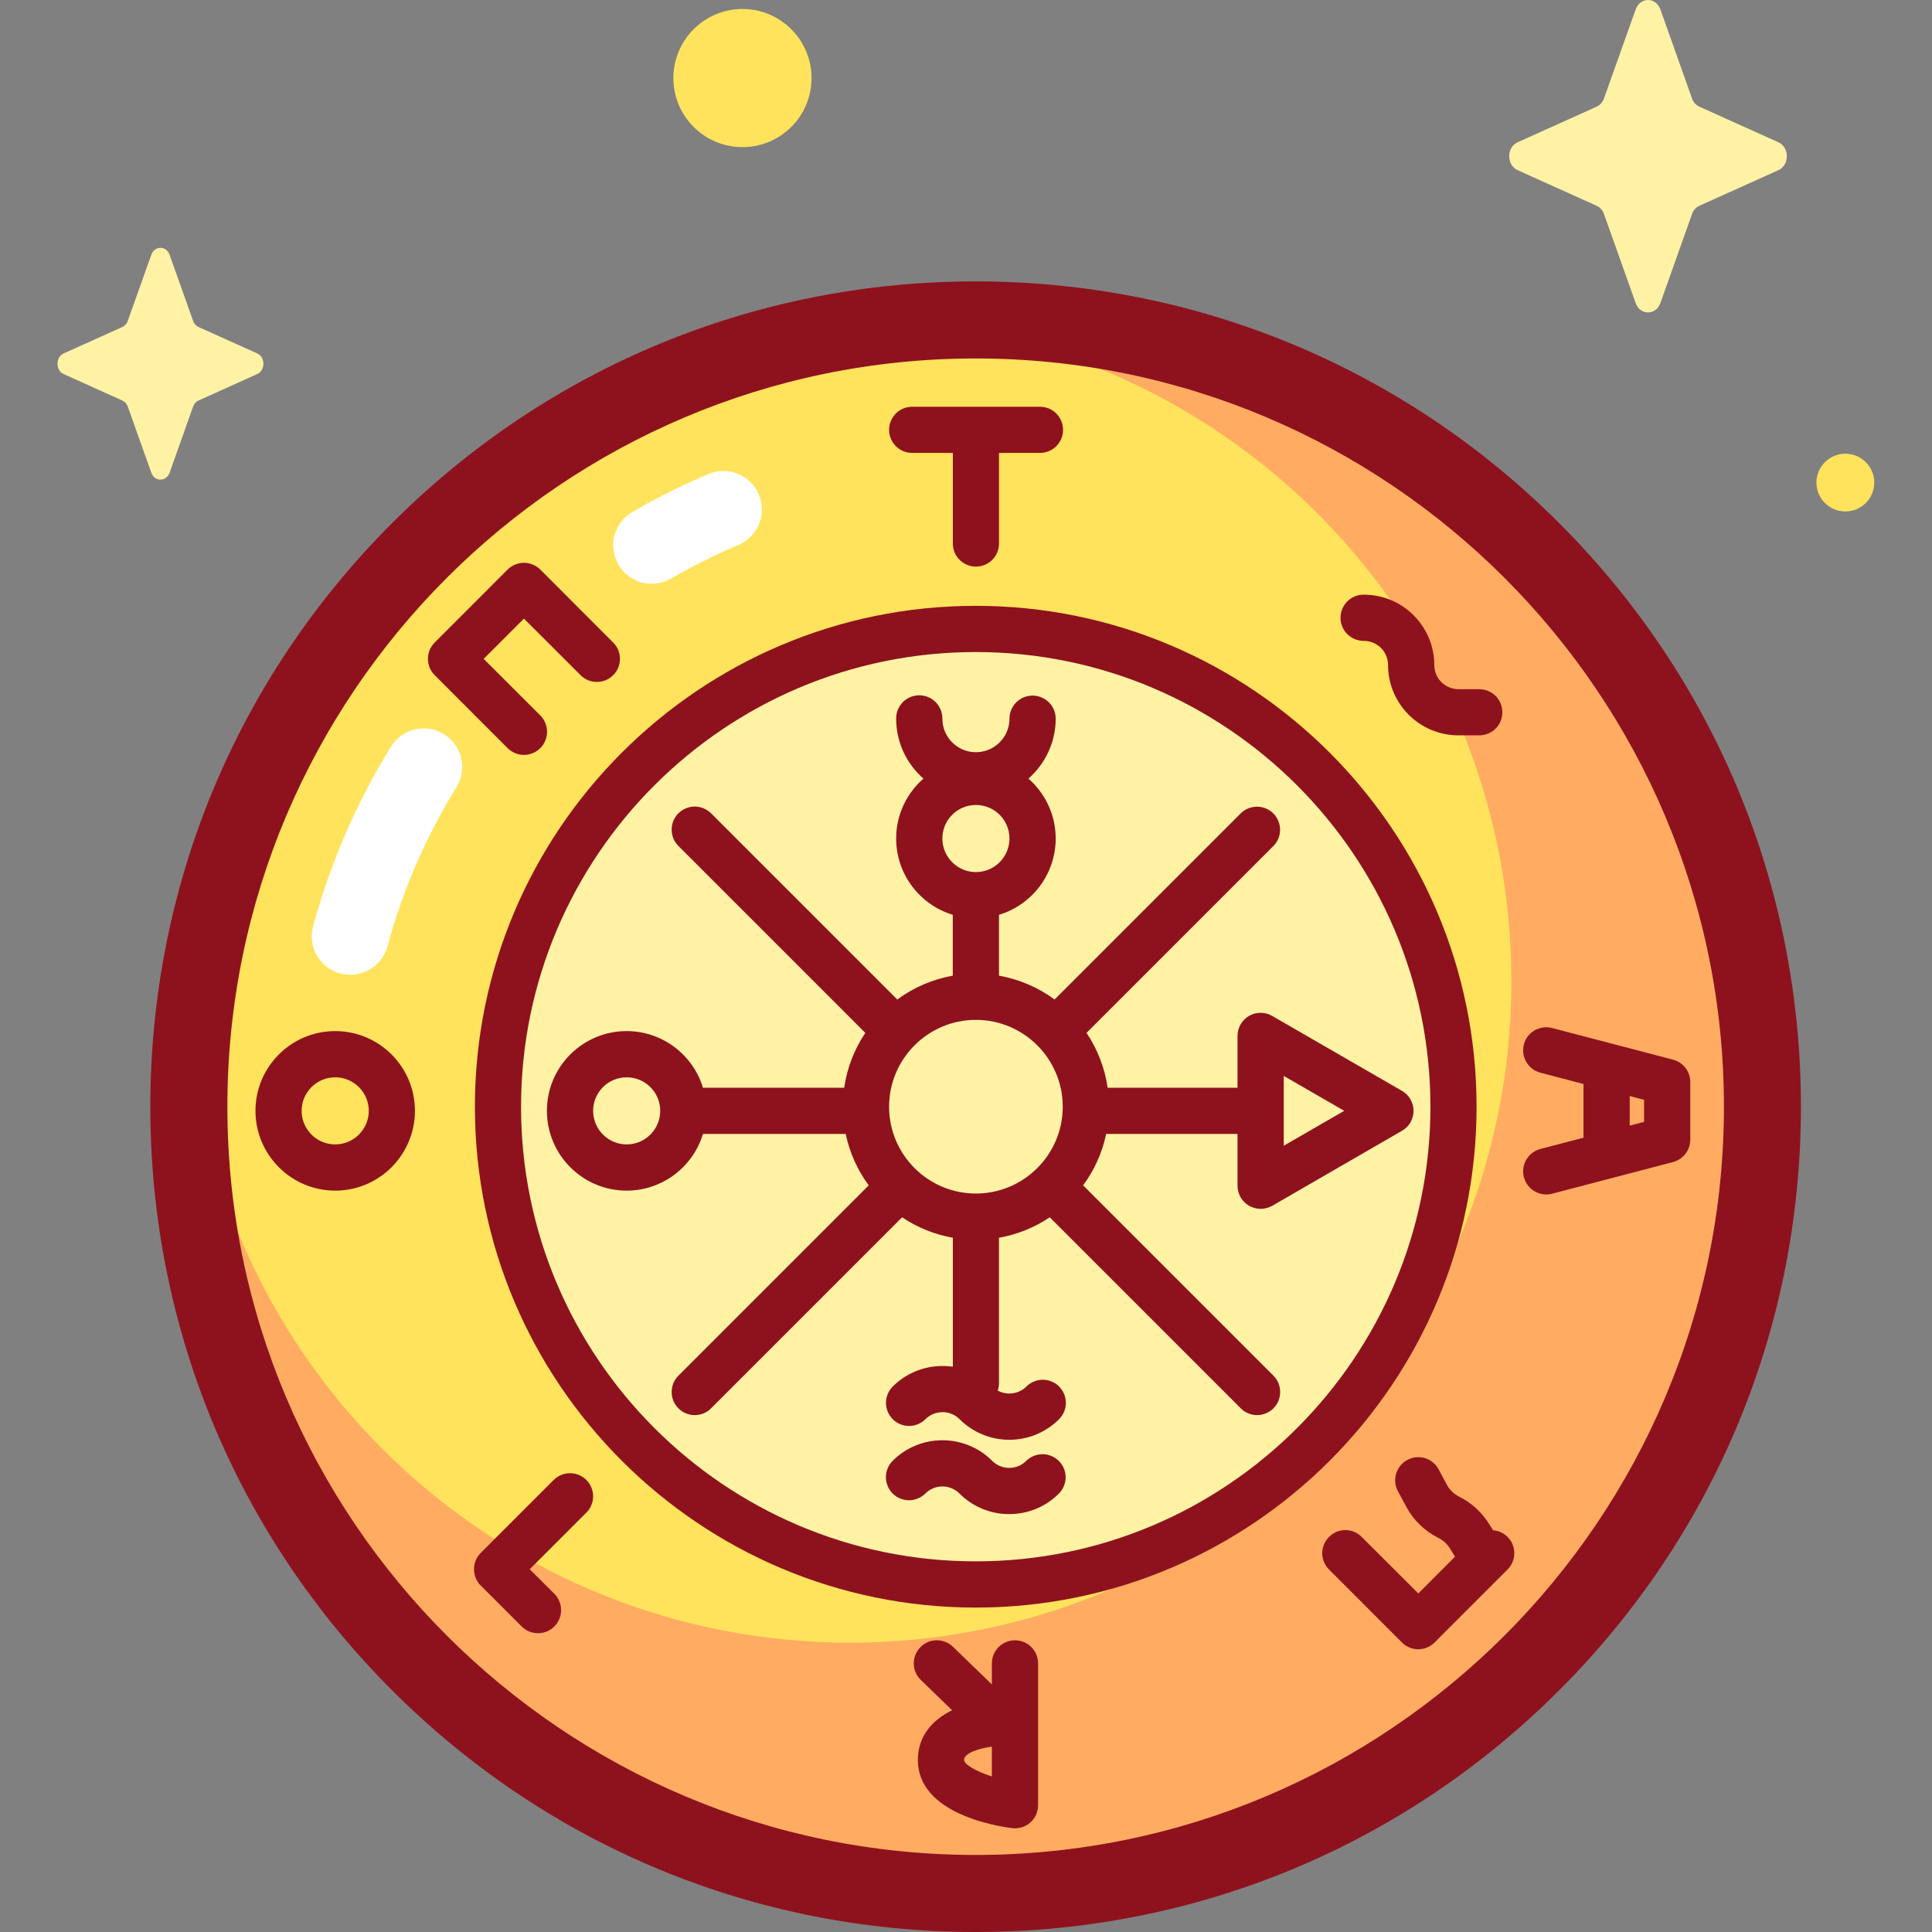
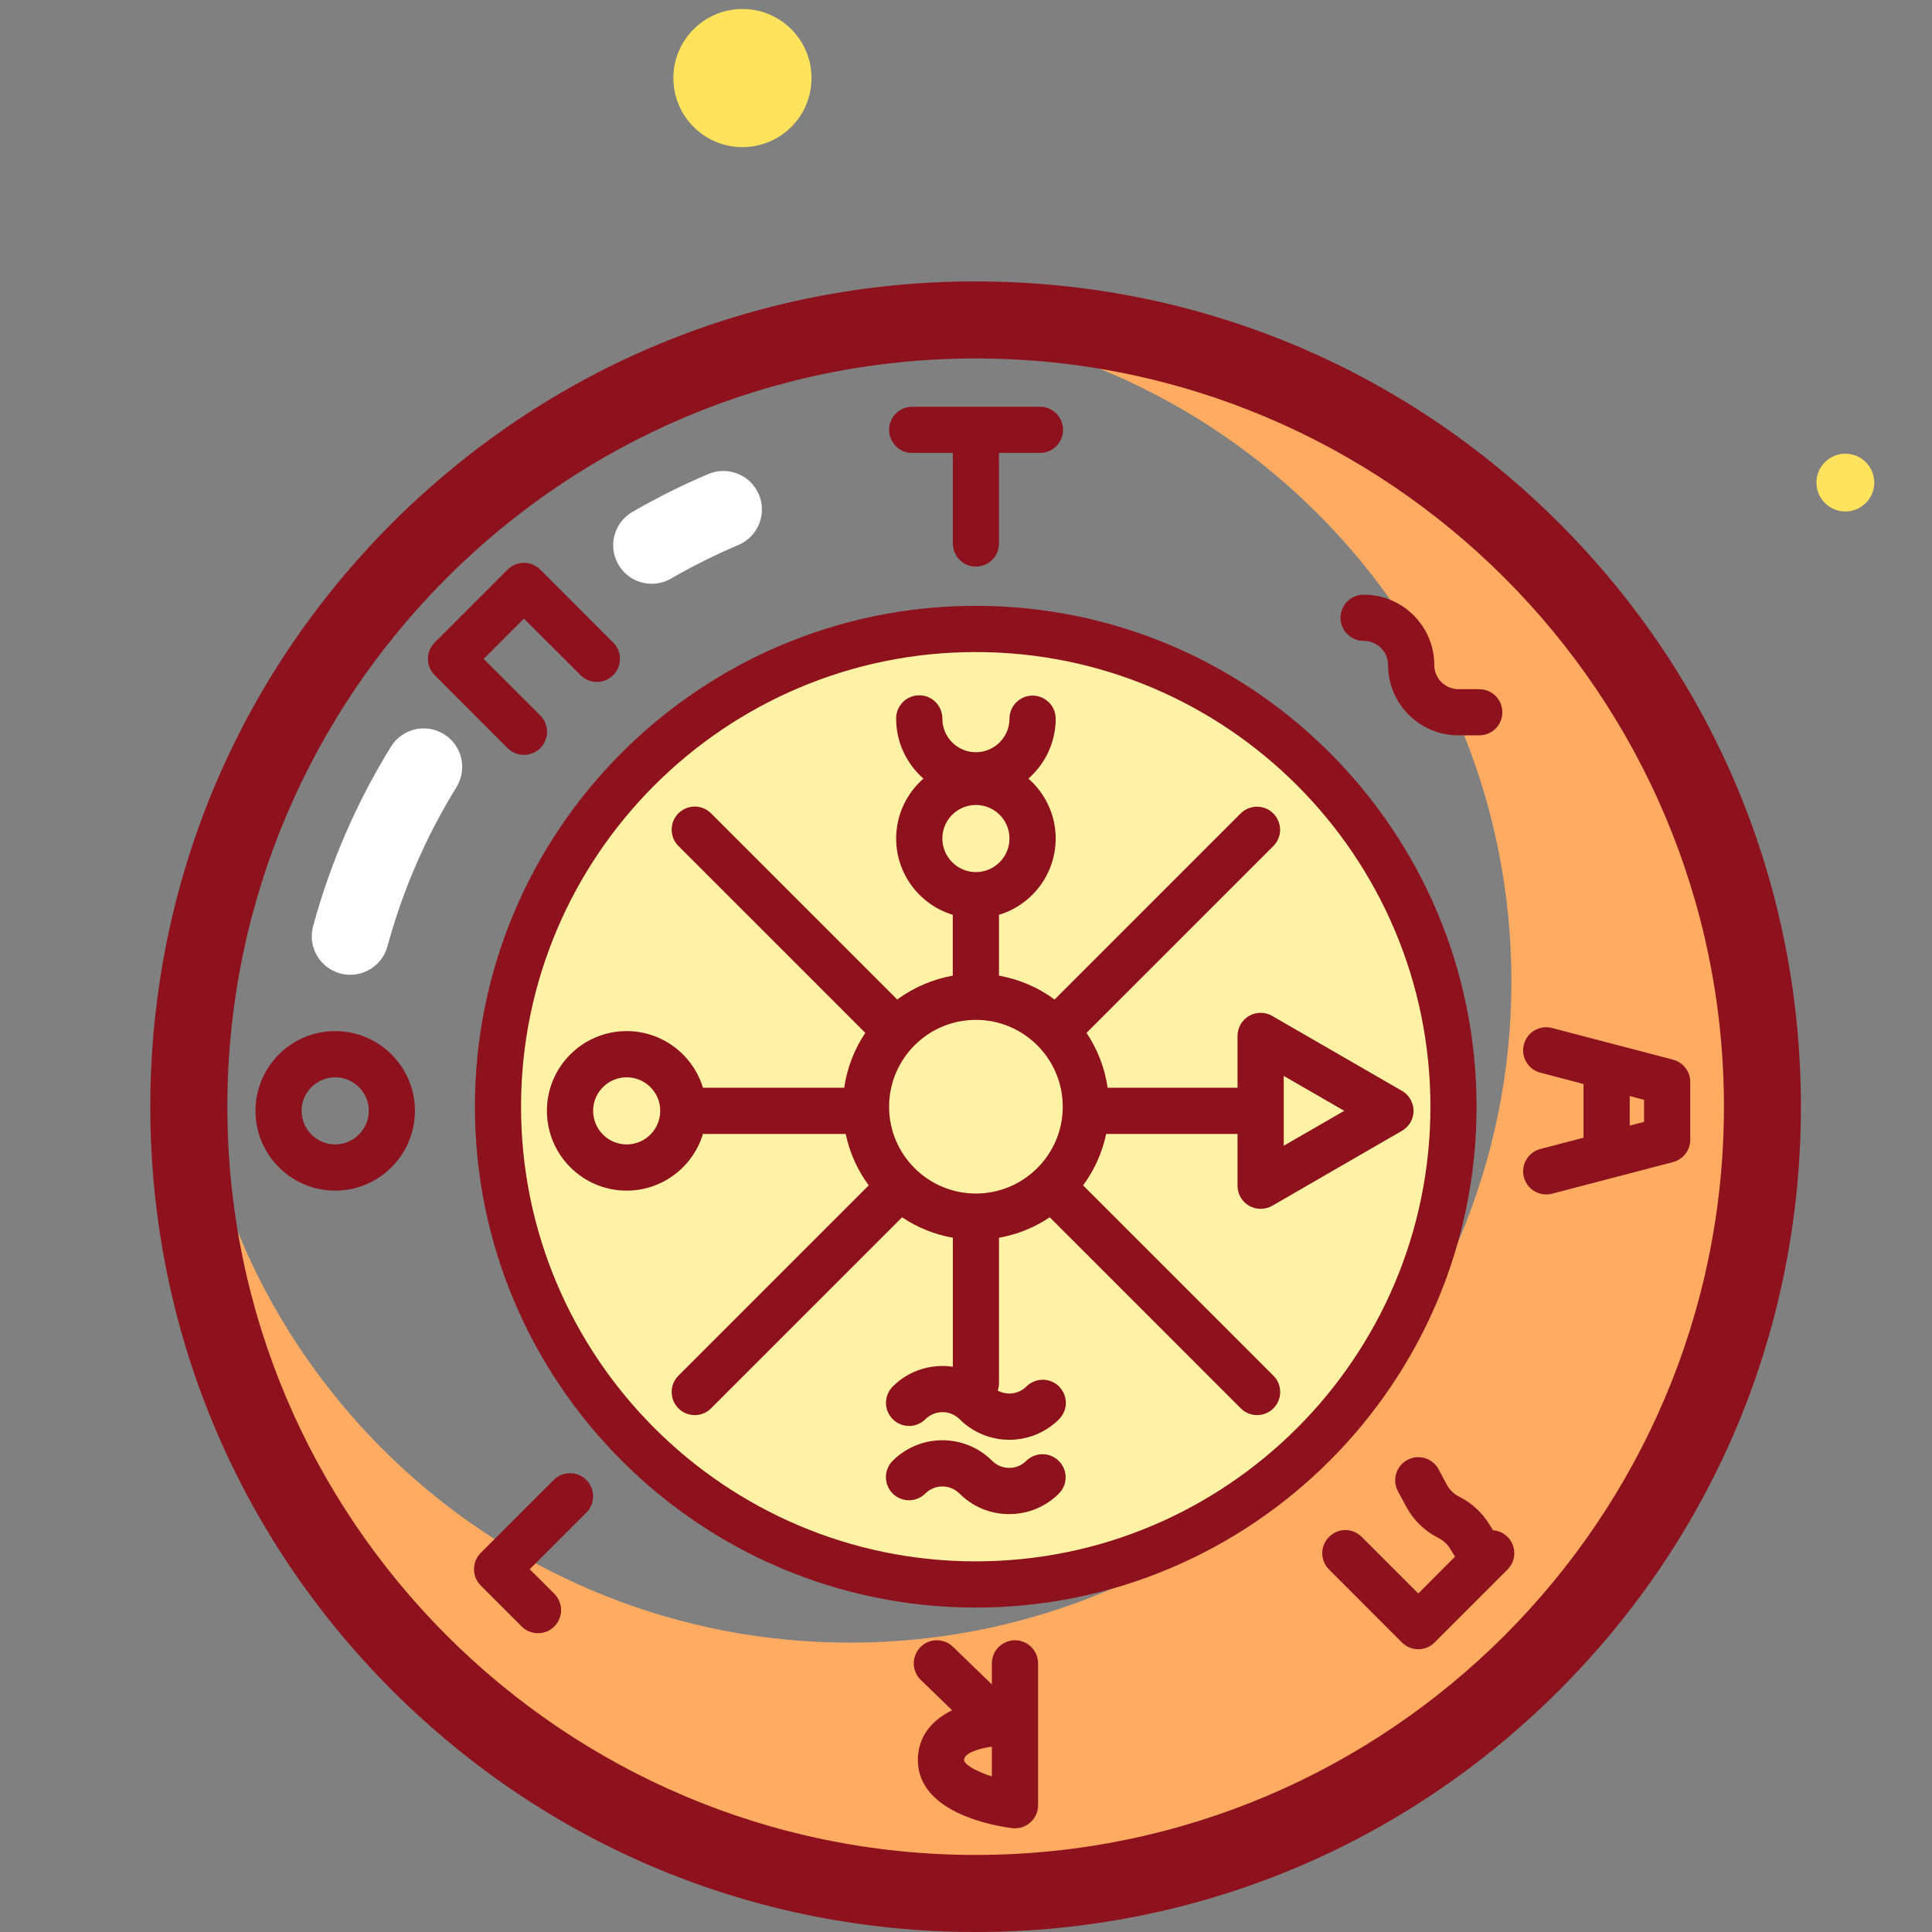
<svg xmlns="http://www.w3.org/2000/svg" width="26" height="26" viewBox="0 0 26 26" fill="none">
  <rect x="0" y="0" width="26" height="26" fill="#808080" stroke="none" />
  <g clip-path="url(#clip0_137_162042)">
-     <path d="M22.678 15.433C22.678 20.243 17.582 24.502 13.417 24.502C7.569 24.502 3.773 21.323 2.672 15.672C2.672 15.485 2.546 14.52 2.555 14.336C2.833 8.978 7.095 4.674 12.434 4.328C12.664 4.313 13.471 4.392 13.704 4.392C19.28 5.047 22.678 9.585 22.678 15.433Z" fill="#FFE35C" />
    <path d="M13.127 4.306C12.83 4.306 12.537 4.319 12.246 4.342C16.783 4.75 20.34 8.562 20.34 13.206C20.34 18.121 16.355 22.106 11.439 22.106C6.796 22.106 2.984 18.55 2.576 14.013C2.551 14.306 2.539 14.6 2.539 14.894C2.539 20.741 7.279 25.482 13.127 25.482C18.975 25.482 23.715 20.741 23.715 14.894C23.715 9.046 18.975 4.306 13.127 4.306Z" fill="#FFAC62" />
    <path d="M17.67 19.44C20.181 16.929 20.181 12.858 17.67 10.347C15.159 7.836 11.088 7.836 8.578 10.347C6.067 12.858 6.067 16.929 8.578 19.44C11.088 21.951 15.159 21.951 17.67 19.44Z" fill="#FFF2A5" />
    <path d="M14.588 15.129C14.718 14.322 14.17 13.562 13.364 13.431C12.557 13.301 11.797 13.849 11.666 14.656C11.536 15.462 12.084 16.222 12.89 16.353C13.697 16.483 14.457 15.935 14.588 15.129Z" fill="#FFF2A5" />
    <path d="M12.823 16.657V18.393C12.536 18.351 12.234 18.439 12.014 18.659C11.986 18.688 11.963 18.722 11.947 18.76C11.931 18.798 11.923 18.838 11.923 18.879C11.923 18.92 11.931 18.96 11.947 18.998C11.963 19.035 11.986 19.07 12.014 19.099C12.043 19.128 12.078 19.151 12.115 19.166C12.153 19.182 12.194 19.19 12.234 19.19C12.275 19.19 12.316 19.182 12.353 19.166C12.391 19.151 12.425 19.128 12.454 19.099C12.515 19.038 12.598 19.004 12.684 19.004C12.77 19.004 12.853 19.038 12.914 19.099C13.098 19.283 13.341 19.376 13.583 19.376C13.826 19.376 14.068 19.283 14.253 19.099C14.281 19.07 14.304 19.035 14.32 18.998C14.336 18.96 14.344 18.92 14.344 18.879C14.344 18.838 14.336 18.798 14.32 18.76C14.304 18.722 14.281 18.688 14.253 18.659C14.224 18.63 14.19 18.607 14.152 18.592C14.114 18.576 14.074 18.568 14.033 18.568C13.992 18.568 13.951 18.576 13.914 18.592C13.876 18.607 13.842 18.63 13.813 18.659C13.709 18.763 13.55 18.781 13.427 18.714C13.438 18.681 13.444 18.646 13.444 18.611V16.657C13.689 16.614 13.921 16.52 14.127 16.382L16.698 18.953C16.726 18.982 16.761 19.005 16.798 19.02C16.836 19.036 16.877 19.044 16.917 19.044C16.958 19.044 16.999 19.036 17.036 19.02C17.074 19.005 17.108 18.982 17.137 18.953C17.166 18.924 17.189 18.89 17.205 18.852C17.22 18.814 17.228 18.774 17.228 18.733C17.228 18.692 17.22 18.652 17.205 18.614C17.189 18.576 17.166 18.542 17.137 18.513L14.576 15.952C14.728 15.746 14.834 15.51 14.886 15.26H16.654V15.957C16.654 16.012 16.669 16.066 16.696 16.113C16.723 16.16 16.762 16.199 16.81 16.227C16.857 16.254 16.911 16.268 16.965 16.268C17.02 16.268 17.073 16.254 17.121 16.227L18.867 15.218C18.914 15.191 18.954 15.152 18.981 15.105C19.008 15.057 19.023 15.004 19.023 14.949C19.023 14.895 19.008 14.841 18.981 14.794C18.954 14.746 18.914 14.707 18.867 14.68L17.121 13.672C17.073 13.644 17.02 13.63 16.965 13.63C16.91 13.63 16.857 13.644 16.81 13.671C16.762 13.699 16.723 13.738 16.696 13.785C16.669 13.833 16.654 13.886 16.654 13.941V14.638H14.906C14.868 14.374 14.771 14.122 14.622 13.9L17.137 11.385C17.195 11.327 17.227 11.248 17.227 11.166C17.226 11.084 17.194 11.005 17.136 10.947C17.078 10.889 16.999 10.856 16.917 10.856C16.835 10.856 16.756 10.888 16.698 10.945L14.192 13.451C13.971 13.288 13.715 13.178 13.444 13.13V12.311C13.885 12.178 14.207 11.768 14.207 11.284C14.207 10.963 14.064 10.675 13.84 10.478C14.064 10.281 14.207 9.993 14.207 9.672C14.207 9.589 14.174 9.51 14.116 9.452C14.057 9.394 13.978 9.361 13.896 9.361C13.813 9.361 13.734 9.394 13.676 9.452C13.618 9.51 13.585 9.589 13.585 9.672C13.585 9.921 13.382 10.123 13.133 10.123C12.884 10.123 12.682 9.921 12.682 9.672C12.682 9.631 12.675 9.59 12.659 9.552C12.644 9.514 12.621 9.479 12.592 9.449C12.563 9.42 12.529 9.397 12.491 9.381C12.453 9.365 12.412 9.357 12.371 9.357C12.33 9.357 12.289 9.365 12.251 9.381C12.213 9.397 12.178 9.42 12.15 9.449C12.121 9.479 12.098 9.514 12.082 9.552C12.067 9.59 12.059 9.631 12.06 9.672C12.06 9.993 12.203 10.281 12.427 10.478C12.203 10.675 12.06 10.963 12.06 11.284C12.06 11.768 12.382 12.178 12.822 12.311V13.13C12.552 13.178 12.296 13.288 12.075 13.451L9.569 10.945C9.54 10.917 9.506 10.894 9.468 10.878C9.431 10.863 9.39 10.854 9.35 10.854C9.309 10.854 9.268 10.863 9.231 10.878C9.193 10.894 9.159 10.917 9.13 10.945C9.101 10.974 9.078 11.009 9.062 11.046C9.047 11.084 9.039 11.124 9.039 11.165C9.039 11.206 9.047 11.247 9.062 11.284C9.078 11.322 9.101 11.356 9.13 11.385L11.645 13.9C11.496 14.122 11.399 14.374 11.361 14.638H9.46C9.327 14.198 8.917 13.876 8.433 13.876C7.841 13.876 7.36 14.357 7.36 14.949C7.36 15.541 7.841 16.023 8.433 16.023C8.917 16.023 9.327 15.701 9.46 15.26H11.381C11.433 15.51 11.539 15.746 11.691 15.952L9.13 18.513C9.101 18.542 9.078 18.576 9.062 18.614C9.047 18.652 9.039 18.692 9.039 18.733C9.039 18.774 9.047 18.814 9.062 18.852C9.078 18.89 9.101 18.924 9.13 18.953C9.159 18.982 9.193 19.005 9.23 19.02C9.268 19.036 9.309 19.044 9.35 19.044C9.39 19.044 9.431 19.036 9.469 19.02C9.506 19.005 9.541 18.982 9.569 18.953L12.14 16.382C12.346 16.52 12.578 16.614 12.823 16.657ZM17.276 14.479L18.09 14.949L17.276 15.419V14.479ZM12.682 11.284C12.682 11.035 12.884 10.833 13.133 10.833C13.383 10.833 13.585 11.035 13.585 11.284C13.585 11.533 13.383 11.736 13.133 11.736C12.884 11.736 12.682 11.533 12.682 11.284ZM13.133 13.725C13.778 13.725 14.302 14.249 14.302 14.894C14.302 15.538 13.778 16.062 13.133 16.062C12.489 16.062 11.965 15.538 11.965 14.894C11.965 14.249 12.489 13.725 13.133 13.725ZM8.434 15.401C8.184 15.401 7.982 15.198 7.982 14.949C7.982 14.7 8.184 14.498 8.434 14.498C8.683 14.498 8.885 14.7 8.885 14.949C8.885 15.198 8.683 15.401 8.434 15.401ZM12.276 6.095H12.823V7.314C12.823 7.397 12.855 7.476 12.914 7.534C12.972 7.593 13.051 7.625 13.133 7.625C13.216 7.625 13.295 7.593 13.353 7.534C13.412 7.476 13.444 7.397 13.444 7.314V6.095H13.991C14.032 6.096 14.073 6.088 14.111 6.073C14.15 6.058 14.184 6.035 14.214 6.006C14.243 5.977 14.266 5.942 14.282 5.904C14.298 5.866 14.306 5.826 14.306 5.785C14.306 5.743 14.298 5.703 14.282 5.665C14.266 5.627 14.243 5.592 14.214 5.563C14.184 5.534 14.15 5.512 14.111 5.496C14.073 5.481 14.032 5.473 13.991 5.474H12.276C12.193 5.474 12.114 5.506 12.056 5.565C11.998 5.623 11.965 5.702 11.965 5.785C11.965 5.867 11.998 5.946 12.056 6.004C12.114 6.063 12.193 6.095 12.276 6.095ZM4.511 13.876C3.919 13.876 3.438 14.357 3.438 14.949C3.438 15.541 3.919 16.023 4.511 16.023C5.103 16.023 5.584 15.541 5.584 14.949C5.584 14.357 5.103 13.876 4.511 13.876ZM4.511 15.401C4.262 15.401 4.059 15.198 4.059 14.949C4.059 14.7 4.262 14.498 4.511 14.498C4.76 14.498 4.963 14.7 4.963 14.949C4.963 15.198 4.76 15.401 4.511 15.401ZM22.514 14.26L20.885 13.834C20.805 13.813 20.721 13.826 20.65 13.867C20.58 13.909 20.528 13.977 20.508 14.056C20.487 14.136 20.498 14.22 20.54 14.291C20.581 14.362 20.648 14.414 20.727 14.435L21.31 14.588V15.311L20.727 15.463C20.648 15.485 20.581 15.536 20.54 15.607C20.498 15.678 20.487 15.763 20.508 15.842C20.528 15.921 20.58 15.989 20.65 16.031C20.721 16.073 20.805 16.085 20.885 16.065L22.514 15.639C22.581 15.621 22.64 15.582 22.682 15.528C22.724 15.473 22.747 15.407 22.747 15.338V14.561C22.747 14.419 22.651 14.296 22.514 14.26ZM22.125 15.098L21.932 15.148V14.75L22.125 14.801V15.098ZM13.659 22.074C13.577 22.074 13.498 22.107 13.439 22.165C13.381 22.223 13.348 22.302 13.348 22.385V22.668L12.824 22.161C12.795 22.133 12.76 22.11 12.722 22.096C12.684 22.081 12.643 22.073 12.603 22.074C12.562 22.075 12.521 22.083 12.484 22.099C12.447 22.116 12.413 22.139 12.384 22.169C12.356 22.198 12.334 22.233 12.319 22.271C12.304 22.309 12.296 22.349 12.297 22.39C12.298 22.431 12.306 22.471 12.323 22.509C12.339 22.546 12.362 22.58 12.392 22.608L12.813 23.016C12.547 23.145 12.352 23.365 12.352 23.685C12.352 24.407 13.409 24.576 13.621 24.602C13.664 24.608 13.709 24.604 13.751 24.591C13.793 24.578 13.832 24.556 13.865 24.527C13.898 24.498 13.925 24.462 13.943 24.422C13.961 24.381 13.97 24.338 13.97 24.294V22.385C13.97 22.302 13.937 22.223 13.879 22.165C13.821 22.107 13.742 22.074 13.659 22.074ZM13.348 23.907C13.133 23.837 12.974 23.744 12.974 23.685C12.974 23.59 13.184 23.527 13.348 23.506V23.907ZM7.051 10.159C7.092 10.159 7.132 10.151 7.17 10.135C7.208 10.12 7.242 10.097 7.271 10.068C7.3 10.039 7.323 10.005 7.338 9.967C7.354 9.929 7.362 9.889 7.362 9.848C7.362 9.807 7.354 9.767 7.338 9.729C7.323 9.691 7.3 9.657 7.271 9.628L6.509 8.867L7.051 8.325L7.813 9.086C7.841 9.115 7.876 9.138 7.913 9.154C7.951 9.169 7.992 9.177 8.032 9.177C8.073 9.177 8.114 9.169 8.151 9.154C8.189 9.138 8.223 9.115 8.252 9.086C8.281 9.057 8.304 9.023 8.32 8.985C8.335 8.948 8.343 8.907 8.343 8.867C8.343 8.826 8.335 8.785 8.32 8.748C8.304 8.71 8.281 8.676 8.252 8.647L7.271 7.665C7.242 7.636 7.208 7.614 7.17 7.598C7.132 7.582 7.092 7.574 7.051 7.574C7.01 7.574 6.97 7.582 6.932 7.598C6.894 7.614 6.86 7.636 6.831 7.665L5.85 8.647C5.821 8.676 5.798 8.71 5.782 8.748C5.767 8.785 5.759 8.826 5.759 8.867C5.759 8.907 5.767 8.948 5.782 8.985C5.798 9.023 5.821 9.057 5.85 9.086L6.831 10.068C6.86 10.097 6.894 10.12 6.932 10.135C6.97 10.151 7.01 10.159 7.051 10.159ZM20.093 20.594L20.042 20.512C19.944 20.353 19.803 20.224 19.636 20.141C19.565 20.105 19.506 20.048 19.469 19.978L19.361 19.775C19.342 19.739 19.316 19.707 19.284 19.681C19.253 19.655 19.216 19.635 19.177 19.623C19.138 19.612 19.097 19.608 19.057 19.611C19.016 19.615 18.977 19.627 18.941 19.647C18.904 19.666 18.872 19.692 18.847 19.723C18.821 19.755 18.801 19.791 18.789 19.83C18.777 19.869 18.773 19.91 18.777 19.951C18.781 19.992 18.793 20.031 18.812 20.067L18.921 20.27C19.017 20.453 19.169 20.602 19.354 20.695L19.359 20.698C19.423 20.73 19.476 20.779 19.513 20.839L19.581 20.949L19.087 21.444L18.325 20.683C18.296 20.654 18.262 20.631 18.224 20.615C18.187 20.599 18.146 20.591 18.105 20.591C18.064 20.591 18.024 20.599 17.986 20.615C17.949 20.631 17.914 20.654 17.886 20.683C17.857 20.712 17.834 20.746 17.818 20.783C17.802 20.821 17.794 20.862 17.794 20.902C17.794 20.943 17.802 20.984 17.818 21.021C17.834 21.059 17.857 21.093 17.886 21.122L18.867 22.104C18.896 22.133 18.93 22.155 18.968 22.171C19.005 22.187 19.046 22.195 19.087 22.195C19.128 22.195 19.168 22.187 19.206 22.171C19.243 22.155 19.278 22.133 19.306 22.104L20.288 21.122C20.317 21.093 20.34 21.059 20.355 21.021C20.371 20.984 20.379 20.943 20.379 20.902C20.379 20.862 20.371 20.821 20.355 20.783C20.34 20.746 20.317 20.712 20.288 20.683C20.233 20.628 20.164 20.599 20.093 20.594ZM18.355 8.625C18.534 8.625 18.68 8.77 18.68 8.95C18.68 9.472 19.105 9.896 19.627 9.896H19.911C19.993 9.895 20.071 9.862 20.129 9.804C20.186 9.746 20.218 9.667 20.218 9.585C20.218 9.504 20.186 9.425 20.129 9.367C20.071 9.309 19.993 9.276 19.911 9.275H19.627C19.541 9.274 19.458 9.24 19.397 9.179C19.336 9.118 19.302 9.036 19.302 8.95C19.302 8.428 18.877 8.003 18.355 8.003C18.314 8.002 18.273 8.01 18.235 8.025C18.197 8.041 18.162 8.063 18.133 8.092C18.103 8.121 18.08 8.156 18.064 8.194C18.048 8.232 18.04 8.273 18.04 8.314C18.04 8.355 18.048 8.396 18.064 8.434C18.08 8.472 18.103 8.506 18.133 8.535C18.162 8.564 18.197 8.587 18.235 8.602C18.273 8.617 18.314 8.625 18.355 8.625ZM7.451 19.917L6.47 20.898C6.441 20.927 6.418 20.961 6.402 20.999C6.387 21.037 6.379 21.077 6.379 21.118C6.379 21.159 6.387 21.199 6.402 21.237C6.418 21.274 6.441 21.309 6.47 21.338L7.02 21.888C7.049 21.917 7.083 21.94 7.121 21.956C7.159 21.971 7.199 21.979 7.24 21.979C7.281 21.979 7.321 21.971 7.359 21.956C7.397 21.94 7.431 21.917 7.46 21.888C7.489 21.859 7.512 21.825 7.527 21.787C7.543 21.75 7.551 21.709 7.551 21.668C7.551 21.627 7.543 21.587 7.527 21.549C7.512 21.512 7.489 21.477 7.46 21.448L7.129 21.118L7.891 20.356C7.92 20.328 7.943 20.293 7.958 20.256C7.974 20.218 7.982 20.177 7.982 20.137C7.982 20.096 7.974 20.055 7.958 20.017C7.943 19.98 7.92 19.945 7.891 19.917C7.862 19.888 7.828 19.865 7.79 19.849C7.752 19.834 7.712 19.826 7.671 19.826C7.63 19.826 7.59 19.834 7.552 19.849C7.514 19.865 7.48 19.888 7.451 19.917Z" fill="#8E121E" />
    <path d="M14.251 20.099C14.309 20.04 14.341 19.962 14.341 19.88C14.34 19.797 14.308 19.719 14.249 19.661C14.191 19.603 14.113 19.57 14.031 19.57C13.949 19.57 13.87 19.602 13.811 19.659C13.75 19.721 13.668 19.754 13.582 19.754C13.495 19.754 13.413 19.721 13.352 19.659C12.983 19.29 12.382 19.29 12.013 19.659C11.984 19.688 11.961 19.722 11.946 19.76C11.93 19.798 11.922 19.838 11.922 19.879C11.922 19.92 11.93 19.96 11.946 19.998C11.961 20.036 11.984 20.07 12.013 20.099C12.042 20.128 12.076 20.151 12.114 20.166C12.152 20.182 12.192 20.19 12.233 20.19C12.274 20.19 12.314 20.182 12.352 20.166C12.389 20.151 12.424 20.128 12.453 20.099C12.514 20.038 12.596 20.004 12.682 20.004C12.768 20.004 12.851 20.038 12.912 20.099C13 20.187 13.104 20.257 13.219 20.305C13.334 20.352 13.457 20.377 13.582 20.376C13.835 20.376 14.072 20.278 14.251 20.099Z" fill="#8E121E" />
    <path d="M19.871 14.894C19.871 11.177 16.848 8.153 13.131 8.153C9.414 8.153 6.391 11.177 6.391 14.894C6.391 18.61 9.414 21.634 13.131 21.634C16.848 21.634 19.871 18.61 19.871 14.894ZM7.012 14.894C7.012 11.52 9.757 8.775 13.131 8.775C16.505 8.775 19.25 11.52 19.25 14.894C19.25 18.267 16.505 21.012 13.131 21.012C9.757 21.012 7.012 18.267 7.012 14.894Z" fill="#8E121E" />
    <path d="M20.983 7.04C18.885 4.943 16.096 3.787 13.13 3.787C10.163 3.787 7.374 4.943 5.276 7.04C3.179 9.138 2.023 11.927 2.023 14.894C2.023 17.86 3.179 20.649 5.276 22.747C7.374 24.845 10.163 26 13.13 26C16.096 26 18.885 24.845 20.983 22.747C23.081 20.649 24.236 17.86 24.236 14.894C24.236 11.927 23.081 9.138 20.983 7.04ZM13.13 24.963C7.577 24.963 3.06 20.446 3.06 14.894C3.06 9.341 7.577 4.824 13.13 4.824C18.682 4.824 23.2 9.341 23.2 14.894C23.2 20.446 18.682 24.963 13.13 24.963Z" fill="#8E121E" />
    <path d="M8.771 7.856C8.68 7.856 8.59 7.832 8.512 7.787C8.433 7.741 8.367 7.676 8.322 7.597C8.178 7.349 8.263 7.032 8.511 6.889C8.841 6.698 9.182 6.528 9.533 6.379C9.797 6.268 10.101 6.391 10.213 6.655C10.324 6.918 10.201 7.222 9.937 7.334C9.626 7.466 9.323 7.617 9.03 7.786C8.951 7.832 8.862 7.856 8.771 7.856ZM4.714 13.118C4.669 13.118 4.623 13.112 4.578 13.1C4.302 13.025 4.138 12.74 4.214 12.464C4.445 11.613 4.798 10.799 5.261 10.049C5.411 9.805 5.73 9.729 5.974 9.88C6.218 10.03 6.293 10.349 6.143 10.593C5.732 11.259 5.419 11.98 5.214 12.736C5.151 12.966 4.942 13.118 4.714 13.118Z" fill="white" />
-     <path d="M22.012 0.127L21.586 1.324C21.568 1.375 21.532 1.416 21.486 1.436L20.423 1.915C20.273 1.983 20.273 2.222 20.423 2.29L21.486 2.769C21.532 2.789 21.568 2.83 21.586 2.881L22.012 4.078C22.072 4.247 22.284 4.247 22.345 4.078L22.77 2.881C22.788 2.83 22.824 2.789 22.87 2.769L23.933 2.29C24.084 2.222 24.084 1.983 23.933 1.915L22.87 1.436C22.824 1.416 22.788 1.375 22.77 1.324L22.345 0.127C22.284 -0.042 22.072 -0.042 22.012 0.127ZM2.036 3.43L1.72 4.317C1.706 4.356 1.68 4.386 1.646 4.401L0.857 4.756C0.746 4.806 0.746 4.984 0.857 5.034L1.646 5.39C1.68 5.405 1.706 5.435 1.72 5.473L2.036 6.361C2.08 6.486 2.238 6.486 2.283 6.361L2.598 5.473C2.612 5.435 2.639 5.405 2.672 5.39L3.461 5.034C3.573 4.984 3.573 4.806 3.461 4.756L2.672 4.401C2.639 4.386 2.612 4.356 2.598 4.317L2.283 3.43C2.238 3.304 2.08 3.304 2.036 3.43Z" fill="#FFF2A5" />
    <path d="M9.062 1.051C9.062 1.564 9.479 1.98 9.992 1.98C10.505 1.98 10.921 1.564 10.921 1.051C10.921 0.537 10.505 0.121 9.992 0.121C9.479 0.121 9.062 0.537 9.062 1.051Z" fill="#FFE35C" />
    <path d="M24.834 6.883C25.049 6.883 25.223 6.709 25.223 6.494C25.223 6.28 25.049 6.106 24.834 6.106C24.619 6.106 24.445 6.28 24.445 6.494C24.445 6.709 24.619 6.883 24.834 6.883Z" fill="#FFE35C" />
  </g>
  <defs>
    <clipPath id="clip0_137_162042">
      <rect width="26" height="26" fill="white" />
    </clipPath>
  </defs>
</svg>